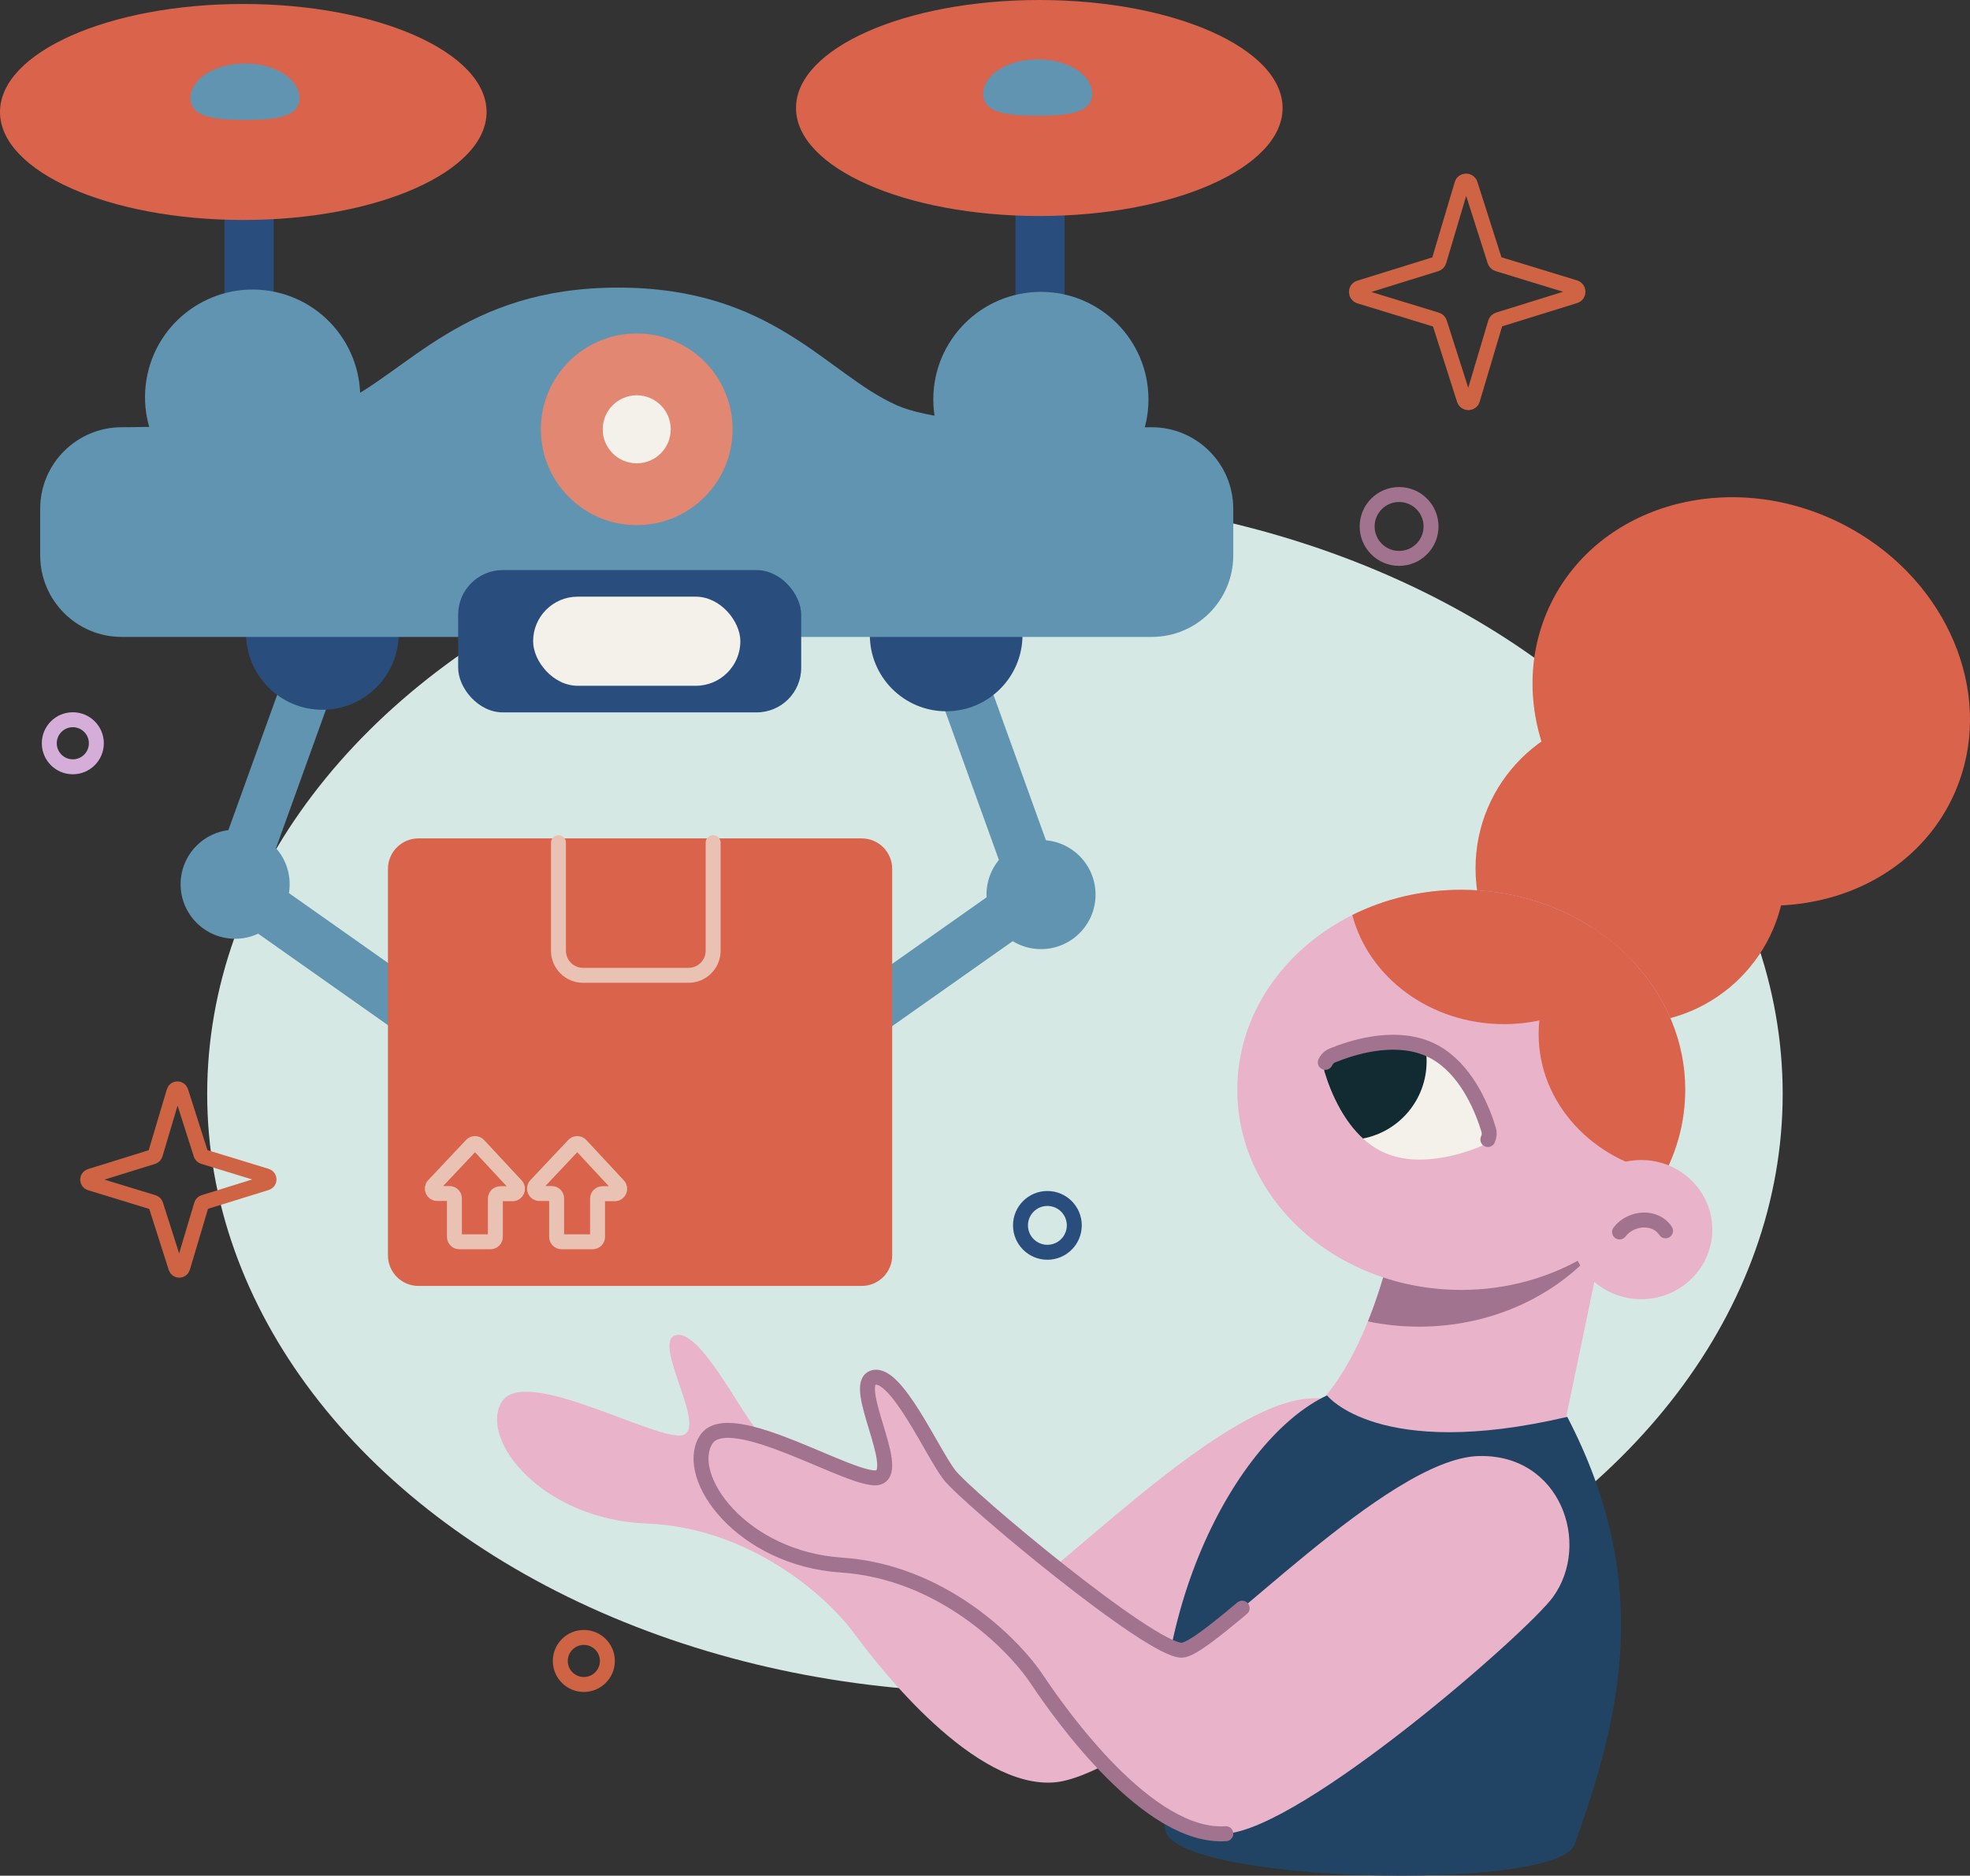
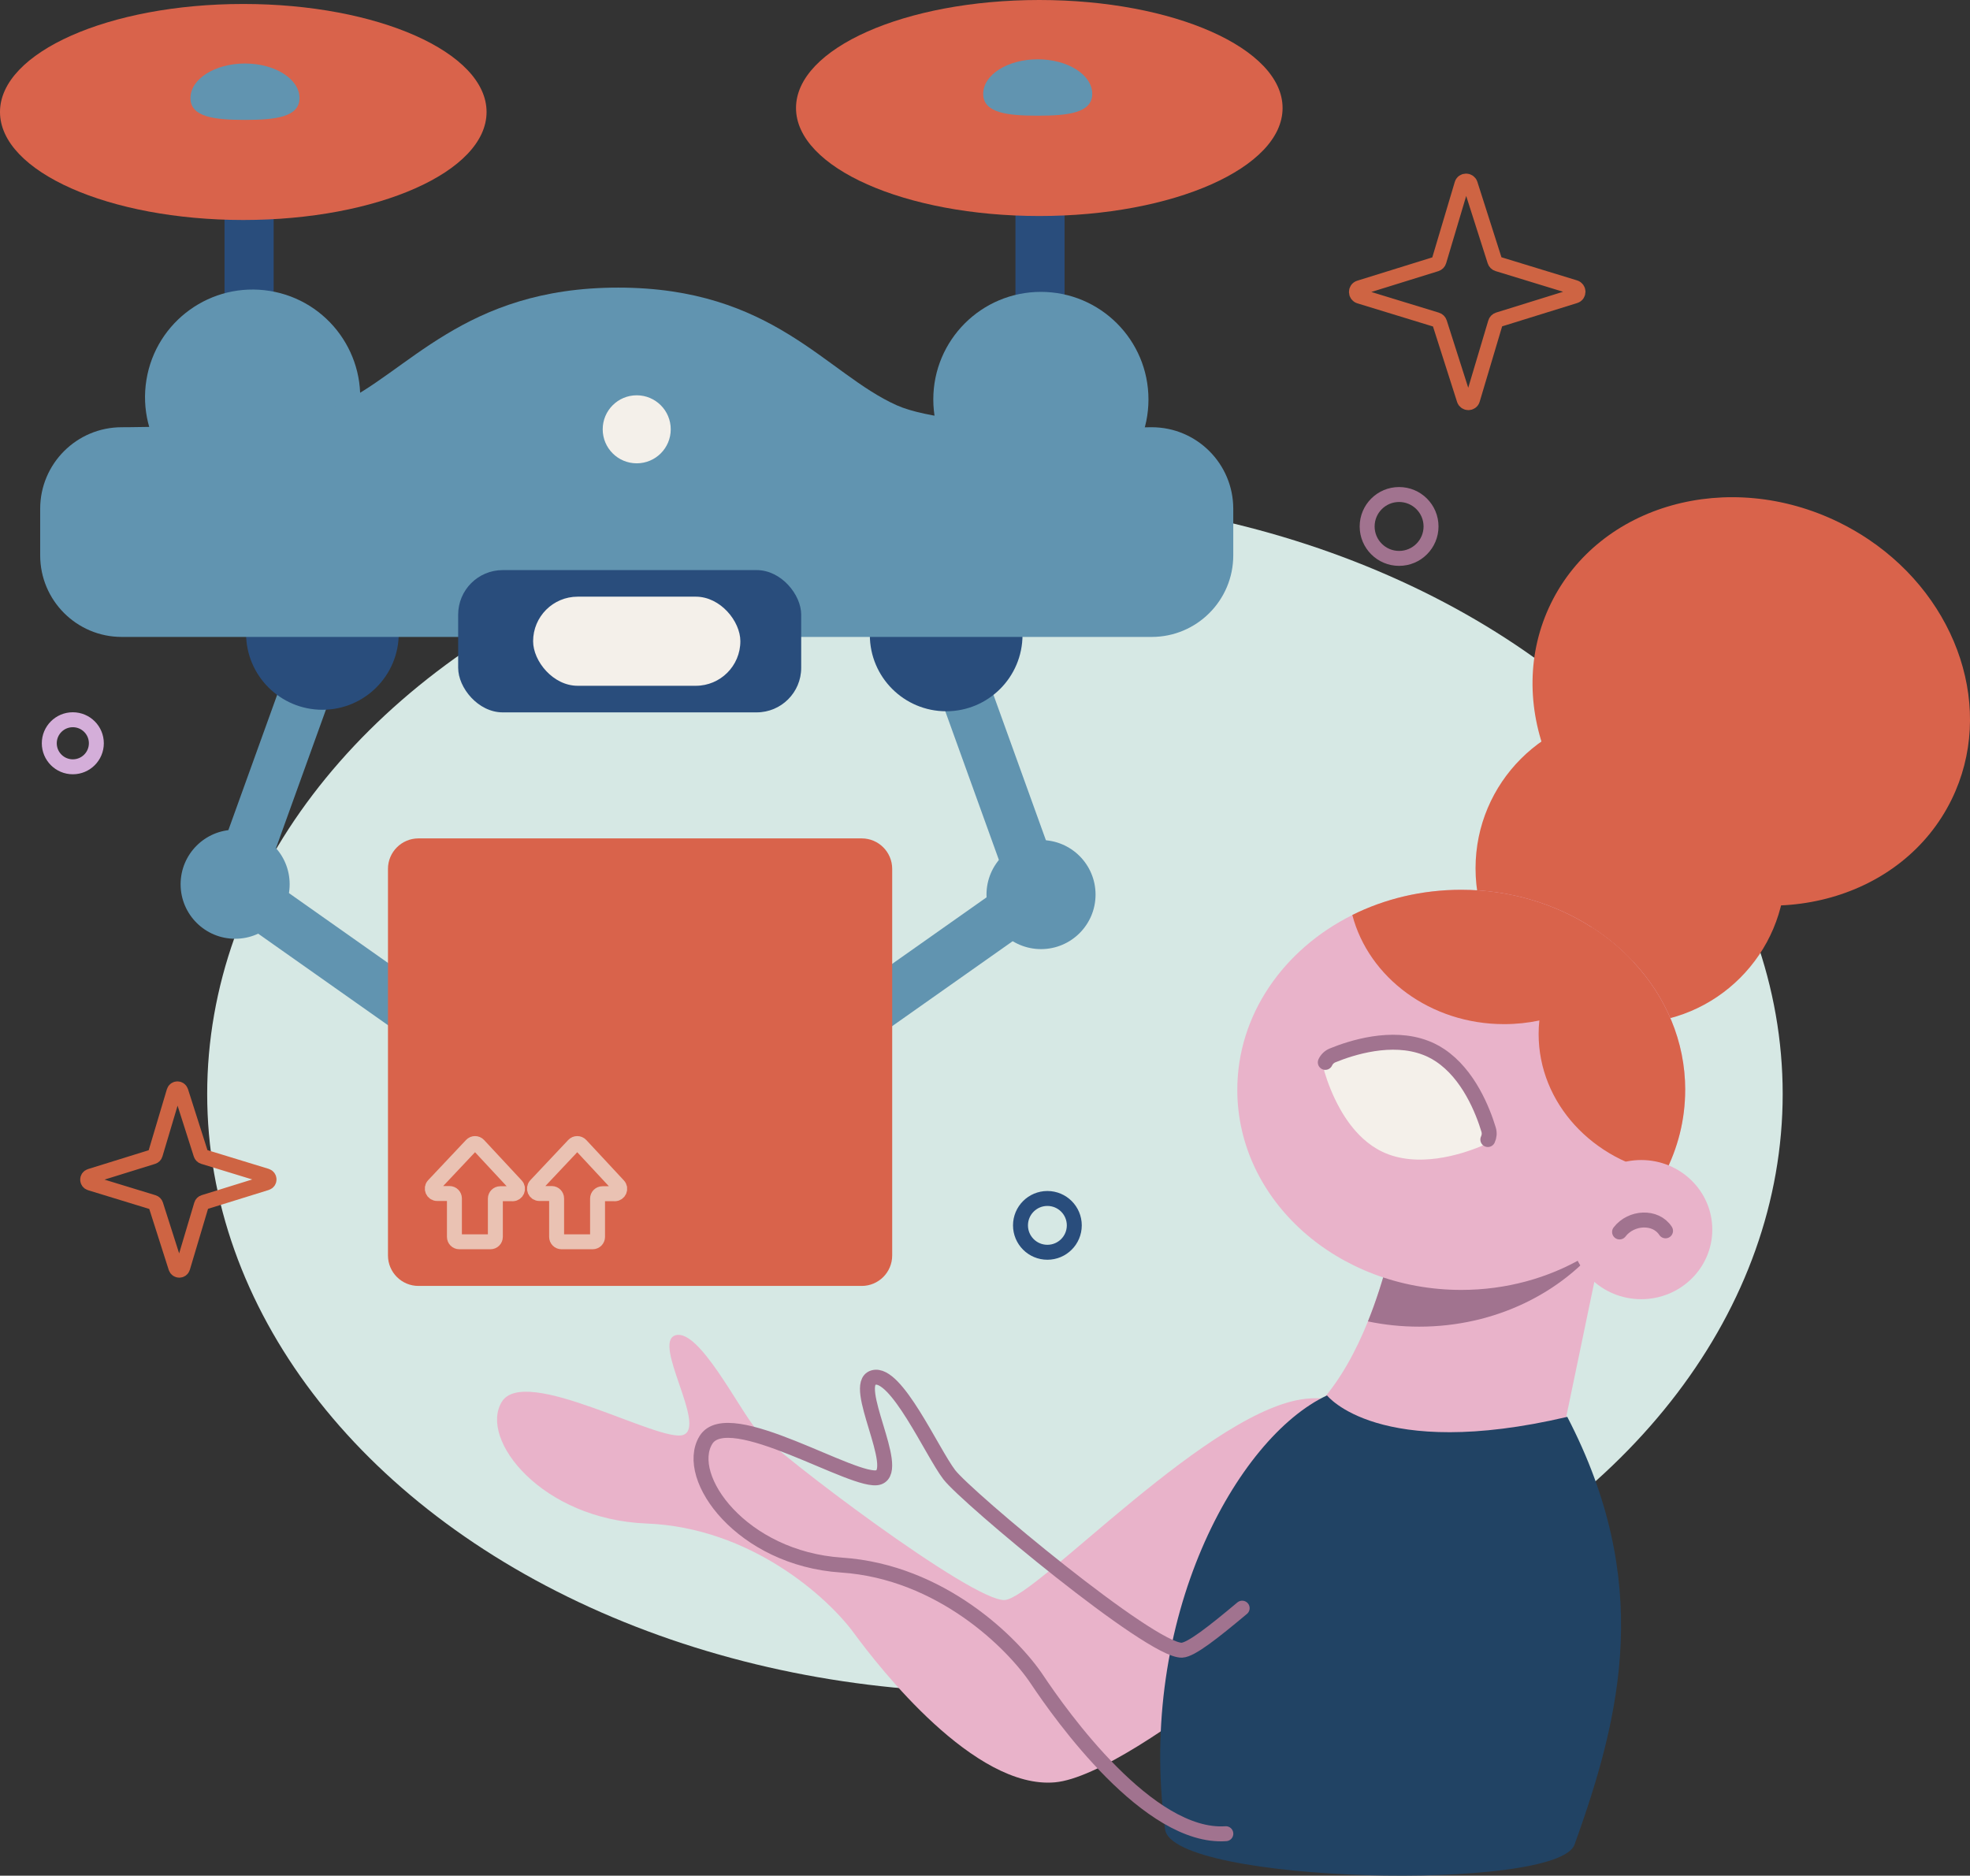
<svg xmlns="http://www.w3.org/2000/svg" id="Layer_2" data-name="Layer 2" viewBox="0 0 683.92 651.25">
  <rect x="0" y="0" width="683.92" height="651.25" fill="#333333" stroke="none" />
  <defs>
    <style>
      .cls-1 {
        fill: #e9b3ca;
      }

      .cls-1, .cls-2, .cls-3, .cls-4, .cls-5, .cls-6, .cls-7, .cls-8, .cls-9, .cls-10 {
        stroke-width: 0px;
      }

      .cls-2 {
        fill: #214364;
      }

      .cls-3 {
        fill: #e28772;
      }

      .cls-4 {
        fill: #122a31;
      }

      .cls-11 {
        stroke: #eac2b3;
      }

      .cls-11, .cls-12, .cls-13, .cls-14, .cls-15 {
        fill: none;
        stroke-linecap: round;
        stroke-linejoin: round;
        stroke-width: 5.19px;
      }

      .cls-12 {
        stroke: #ce6443;
      }

      .cls-5 {
        fill: #6194b0;
      }

      .cls-6 {
        fill: #a1738f;
      }

      .cls-13 {
        stroke: #294d7c;
      }

      .cls-7 {
        fill: #d9634b;
      }

      .cls-8 {
        fill: #f4f0ea;
      }

      .cls-14 {
        stroke: #a1738f;
      }

      .cls-9 {
        fill: #d6e8e4;
      }

      .cls-10 {
        fill: #294d7c;
      }

      .cls-15 {
        stroke: #d4aed9;
      }
    </style>
  </defs>
  <g id="Layer_1-2" data-name="Layer 1">
    <g id="_4" data-name=" 4">
      <g>
        <ellipse class="cls-9" cx="345.41" cy="379.84" rx="273.48" ry="207.81" />
        <path class="cls-1" d="M454.85,485.55c-33.3,1.73-94.96,69.26-106.05,69.99-11.09.73-79.51-51.19-85.98-58.88-6.47-7.69-20.19-35.54-28.34-33.03-8.16,2.51,10.91,31.6,2.77,34.57s-55.19-24.53-63.08-11.41c-7.9,13.12,14.03,40.77,50.3,42.19,36.27,1.43,62.95,25.72,71.94,37.98,9,12.25,41.9,54.41,69.86,51.88,27.96-2.53,107.78-72.51,116.8-85.03,13.56-18.8,1.52-49.82-28.23-48.27h0Z" />
        <path class="cls-7" d="M677.53,277.61c-8.39,17.12-23.72,28.83-41.74,33.94-18.13,5.14-39,3.61-58.27-5.82-38.41-18.81-55.9-61.91-39.08-96.25,16.82-34.34,61.59-46.92,100-28.12,3.62,1.78,7.07,3.77,10.31,5.96,31.1,20.93,44.01,59.2,28.78,90.29h0Z" />
        <circle class="cls-7" cx="566.07" cy="301.49" r="53.81" />
        <path class="cls-1" d="M559.02,418.61l-2.57,12.3-18.87,90.64s-69.45-15.87-79-34.9c6.83-7.66,12.16-17.52,16.32-27.83,11.37-28.2,13.93-59.87,13.93-59.87l70.18,19.67h0Z" />
        <path class="cls-2" d="M460.7,484.5s17.75,22.84,83.41,7.45c29.53,56.88,19.09,102.66,2.51,148.52-5.97,16.52-139.62,13.49-142.14-5.29-9.83-73.34,24.95-136.09,56.22-150.68h0Z" />
        <rect class="cls-5" x="335.9" y="225.2" width="17.67" height="83.3" transform="translate(-70.08 132.77) rotate(-19.83)" />
        <rect class="cls-5" x="54.75" y="257.99" width="83.3" height="17.67" transform="translate(-187.31 266.99) rotate(-70.17)" />
        <rect class="cls-5" x="106.38" y="289.76" width="17.67" height="83.3" transform="translate(-222.03 234.58) rotate(-54.81)" />
        <rect class="cls-5" x="290.6" y="320.76" width="83.3" height="17.67" transform="translate(-129.22 251.71) rotate(-35.19)" />
        <circle class="cls-10" cx="111.93" cy="219.94" r="26.5" />
        <circle class="cls-10" cx="328.48" cy="220.46" r="26.5" />
        <rect class="cls-10" x="77.95" y="37.24" width="17.05" height="76.29" />
        <rect class="cls-10" x="352.53" y="34.44" width="17.05" height="76.29" />
        <circle class="cls-5" cx="87.7" cy="137.88" r="37.35" transform="translate(-62.45 202.36) rotate(-80.78)" />
        <circle class="cls-5" cx="361.36" cy="138.69" r="37.35" />
        <path class="cls-5" d="M399.83,148.34s-68.42,1.35-88.46-7.6c-24.64-11-42.94-40.88-96.77-40.88s-73.11,29.83-97.72,40.88c-17.08,7.67-74.61,7.6-74.61,7.6-15.64,0-28.32,12.68-28.32,28.32v16.17c0,15.64,12.68,28.32,28.32,28.32h357.56c15.64,0,28.32-12.68,28.32-28.32v-16.17c0-15.64-12.68-28.32-28.32-28.32h0Z" />
-         <circle class="cls-3" cx="221.05" cy="149.06" r="33.28" />
        <circle class="cls-8" cx="221.05" cy="149.06" r="11.81" />
        <rect class="cls-10" x="159.06" y="197.94" width="119.09" height="49.4" rx="15.47" ry="15.47" />
        <rect class="cls-8" x="185.08" y="207.17" width="71.95" height="30.94" rx="15.47" ry="15.47" />
        <ellipse class="cls-7" cx="84.46" cy="38.88" rx="84.46" ry="37.5" />
        <ellipse class="cls-7" cx="360.81" cy="37.5" rx="84.46" ry="37.5" />
        <path class="cls-5" d="M103.98,34.06c0,6.64-8.48,7.57-18.93,7.57s-18.93-.93-18.93-7.57,8.48-12.01,18.93-12.01,18.93,5.38,18.93,12.01Z" />
        <path class="cls-5" d="M379.19,32.6c0,6.64-8.48,7.57-18.93,7.57s-18.93-.93-18.93-7.57,8.48-12.01,18.93-12.01,18.93,5.38,18.93,12.01Z" />
        <circle class="cls-5" cx="81.63" cy="307.02" r="18.93" />
        <circle class="cls-5" cx="361.41" cy="310.61" r="18.93" />
        <path class="cls-7" d="M309.74,301.69v134.21c0,5.86-4.74,10.59-10.59,10.59h-153.87c-5.85,0-10.59-4.74-10.59-10.59v-134.21c0-5.85,4.74-10.59,10.59-10.59h153.87c5.86,0,10.59,4.74,10.59,10.59Z" />
        <path class="cls-11" d="M177.96,414.48c1.49,0,2.26-1.77,1.25-2.86l-5.81-6.25-7.24-7.78c-.67-.72-1.81-.72-2.48,0l-7.29,7.74-5.85,6.21c-1.02,1.08-.26,2.86,1.23,2.86h4.3c.94.01,1.69.77,1.69,1.71v13.35c0,.94.76,1.7,1.7,1.7h10.81c.94,0,1.7-.76,1.7-1.7v-13.29c0-.94.77-1.7,1.7-1.7h4.29s0,.02,0,.02Z" />
        <path class="cls-11" d="M213.44,414.48c1.49,0,2.26-1.77,1.25-2.86l-5.81-6.25-7.24-7.78c-.67-.72-1.81-.72-2.48,0l-7.29,7.74-5.85,6.21c-1.02,1.08-.26,2.86,1.23,2.86h4.3c.94.01,1.69.77,1.69,1.71v13.35c0,.94.76,1.7,1.7,1.7h10.81c.94,0,1.7-.76,1.7-1.7v-13.29c0-.94.77-1.7,1.7-1.7h4.29s0,.02,0,.02Z" />
        <path class="cls-12" d="M70.59,401.61l21.93,6.71c1.17.36,1.19,2.01.02,2.37l-21.79,6.77c-.39.12-.7.43-.81.82l-6.52,21.87c-.35,1.17-2,1.17-2.37,0l-6.97-21.85c-.13-.39-.43-.7-.83-.82l-21.93-6.71c-1.17-.36-1.19-2.01-.02-2.37l21.79-6.77c.39-.12.7-.43.81-.82l6.52-21.87c.35-1.17,2-1.17,2.37,0l6.97,21.85c.13.39.43.7.83.82h0Z" />
        <path class="cls-12" d="M519.96,91.64l26.79,8.2c1.43.44,1.45,2.46.03,2.9l-26.62,8.27c-.48.15-.85.53-.99,1.01l-7.96,26.72c-.42,1.43-2.45,1.43-2.9,0l-8.52-26.7c-.15-.48-.53-.86-1.01-1l-26.79-8.2c-1.43-.44-1.45-2.46-.03-2.9l26.62-8.27c.48-.15.85-.53.99-1.01l7.96-26.72c.42-1.43,2.45-1.43,2.9,0l8.52,26.7c.15.48.53.86,1.01,1Z" />
        <circle class="cls-14" cx="485.72" cy="182.79" r="11.09" />
        <circle class="cls-15" cx="25.28" cy="258.07" r="8.17" />
        <circle class="cls-13" cx="363.62" cy="425.46" r="9.34" />
-         <circle class="cls-12" cx="202.69" cy="576.7" r="8.17" />
        <path class="cls-6" d="M559.02,418.61l-2.57,12.3c-14.04,17.97-37.37,29.72-63.76,29.72-6.12,0-12.08-.63-17.79-1.82,11.37-28.2,13.93-59.87,13.93-59.87l70.18,19.67h0Z" />
-         <path class="cls-11" d="M247.58,292.58v37.51c0,4.72-3.82,8.55-8.54,8.55h-36.61c-4.72,0-8.55-3.82-8.55-8.55v-37.51" />
        <path class="cls-1" d="M585.04,378.41c0,10.39-2.55,20.26-7.14,29.11-12.32,23.83-39.3,40.35-70.6,40.35-42.94,0-77.75-31.1-77.75-69.46,0-26.11,16.12-48.84,39.95-60.71,11.18-5.57,24.08-8.75,37.8-8.75,16.87,0,32.49,4.8,45.24,12.97,5.39,3.45,10.26,7.49,14.48,12.02,11.26,12.05,18.03,27.55,18.03,44.47h0Z" />
        <path class="cls-8" d="M514.01,398.05c-6.94,2.85-21.98,7.63-34.08,1.87-2.51-1.2-4.76-2.78-6.76-4.61-3.27-2.98-5.86-6.6-7.9-10.21-2.71-4.78-4.43-9.56-5.41-12.8-.71-2.37.48-4.9,2.78-5.84,6.59-2.7,20.47-7.14,32.22-2.65.63.23,1.25.5,1.87.79,1.12.53,2.19,1.13,3.19,1.81,9.95,6.6,14.89,19.29,16.87,25.81.72,2.38-.48,4.9-2.78,5.84h0Z" />
-         <path class="cls-4" d="M495.27,368.54c0,13.29-9.51,24.36-22.09,26.76-3.27-2.98-5.86-6.6-7.9-10.21-2.71-4.78-4.43-9.56-5.41-12.8-.71-2.37.48-4.9,2.78-5.84,6.59-2.7,20.47-7.14,32.22-2.65.27,1.54.41,3.13.41,4.75h0Z" />
        <path class="cls-7" d="M567,333.94c-7.56,10.13-19.12,17.56-32.62,20.39-3.92.82-8.01,1.26-12.2,1.26-25.58,0-47.01-16.16-52.7-37.9,11.18-5.57,24.08-8.75,37.8-8.75,16.87,0,32.49,4.8,45.24,12.97,5.39,3.45,10.26,7.49,14.48,12.02h0Z" />
        <path class="cls-7" d="M585.04,378.41c0,10.39-2.55,20.26-7.14,29.11-24.93-4.43-43.74-24.46-43.74-48.51,0-1.58.08-3.14.25-4.67,1.32-12.88,8.06-24.32,18.13-32.42,5.39,3.45,10.26,7.49,14.48,12.02,11.26,12.05,18.03,27.55,18.03,44.47h0Z" />
        <ellipse class="cls-1" cx="569.78" cy="426.93" rx="24.67" ry="24.16" />
        <path class="cls-14" d="M562.26,427.75c4.05-5.26,12.54-5.66,15.96-.39" />
-         <path class="cls-1" d="M513.29,505.55c-31.86.93-92.34,66.95-102.96,67.41-10.62.46-74.79-53.09-80.79-60.95-6-7.85-18.47-36.01-26.32-33.7-7.85,2.31,9.69,31.86,1.85,34.63-7.85,2.77-52.17-25.86-60.02-12.93-7.85,12.93,12.46,41.09,47.09,43.4,34.63,2.31,59.56,27.24,67.87,39.71,8.31,12.46,38.78,55.4,65.56,53.56,26.78-1.85,104.66-69.88,113.58-82.18,13.39-18.47,2.6-49.77-25.86-48.94h0Z" />
+         <path class="cls-1" d="M513.29,505.55h0Z" />
        <path class="cls-14" d="M460.1,368.87c.49-1.07,1.37-1.95,2.54-2.43,6.59-2.7,20.47-7.14,32.22-2.65.63.23,1.25.5,1.87.79,1.12.53,2.19,1.13,3.19,1.81,9.95,6.6,14.89,19.29,16.87,25.81.36,1.19.24,2.41-.26,3.46" />
        <path class="cls-14" d="M431.24,558.37c-10.04,8.41-17.72,14.45-20.91,14.59-10.62.46-74.79-53.09-80.79-60.95-6-7.85-18.47-36.01-26.32-33.7-7.85,2.31,9.69,31.86,1.85,34.63-7.85,2.77-52.17-25.86-60.02-12.93-7.85,12.93,12.46,41.09,47.09,43.4,34.63,2.31,59.56,27.24,67.87,39.71,8.31,12.46,38.78,55.4,65.56,53.56" />
      </g>
    </g>
  </g>
</svg>